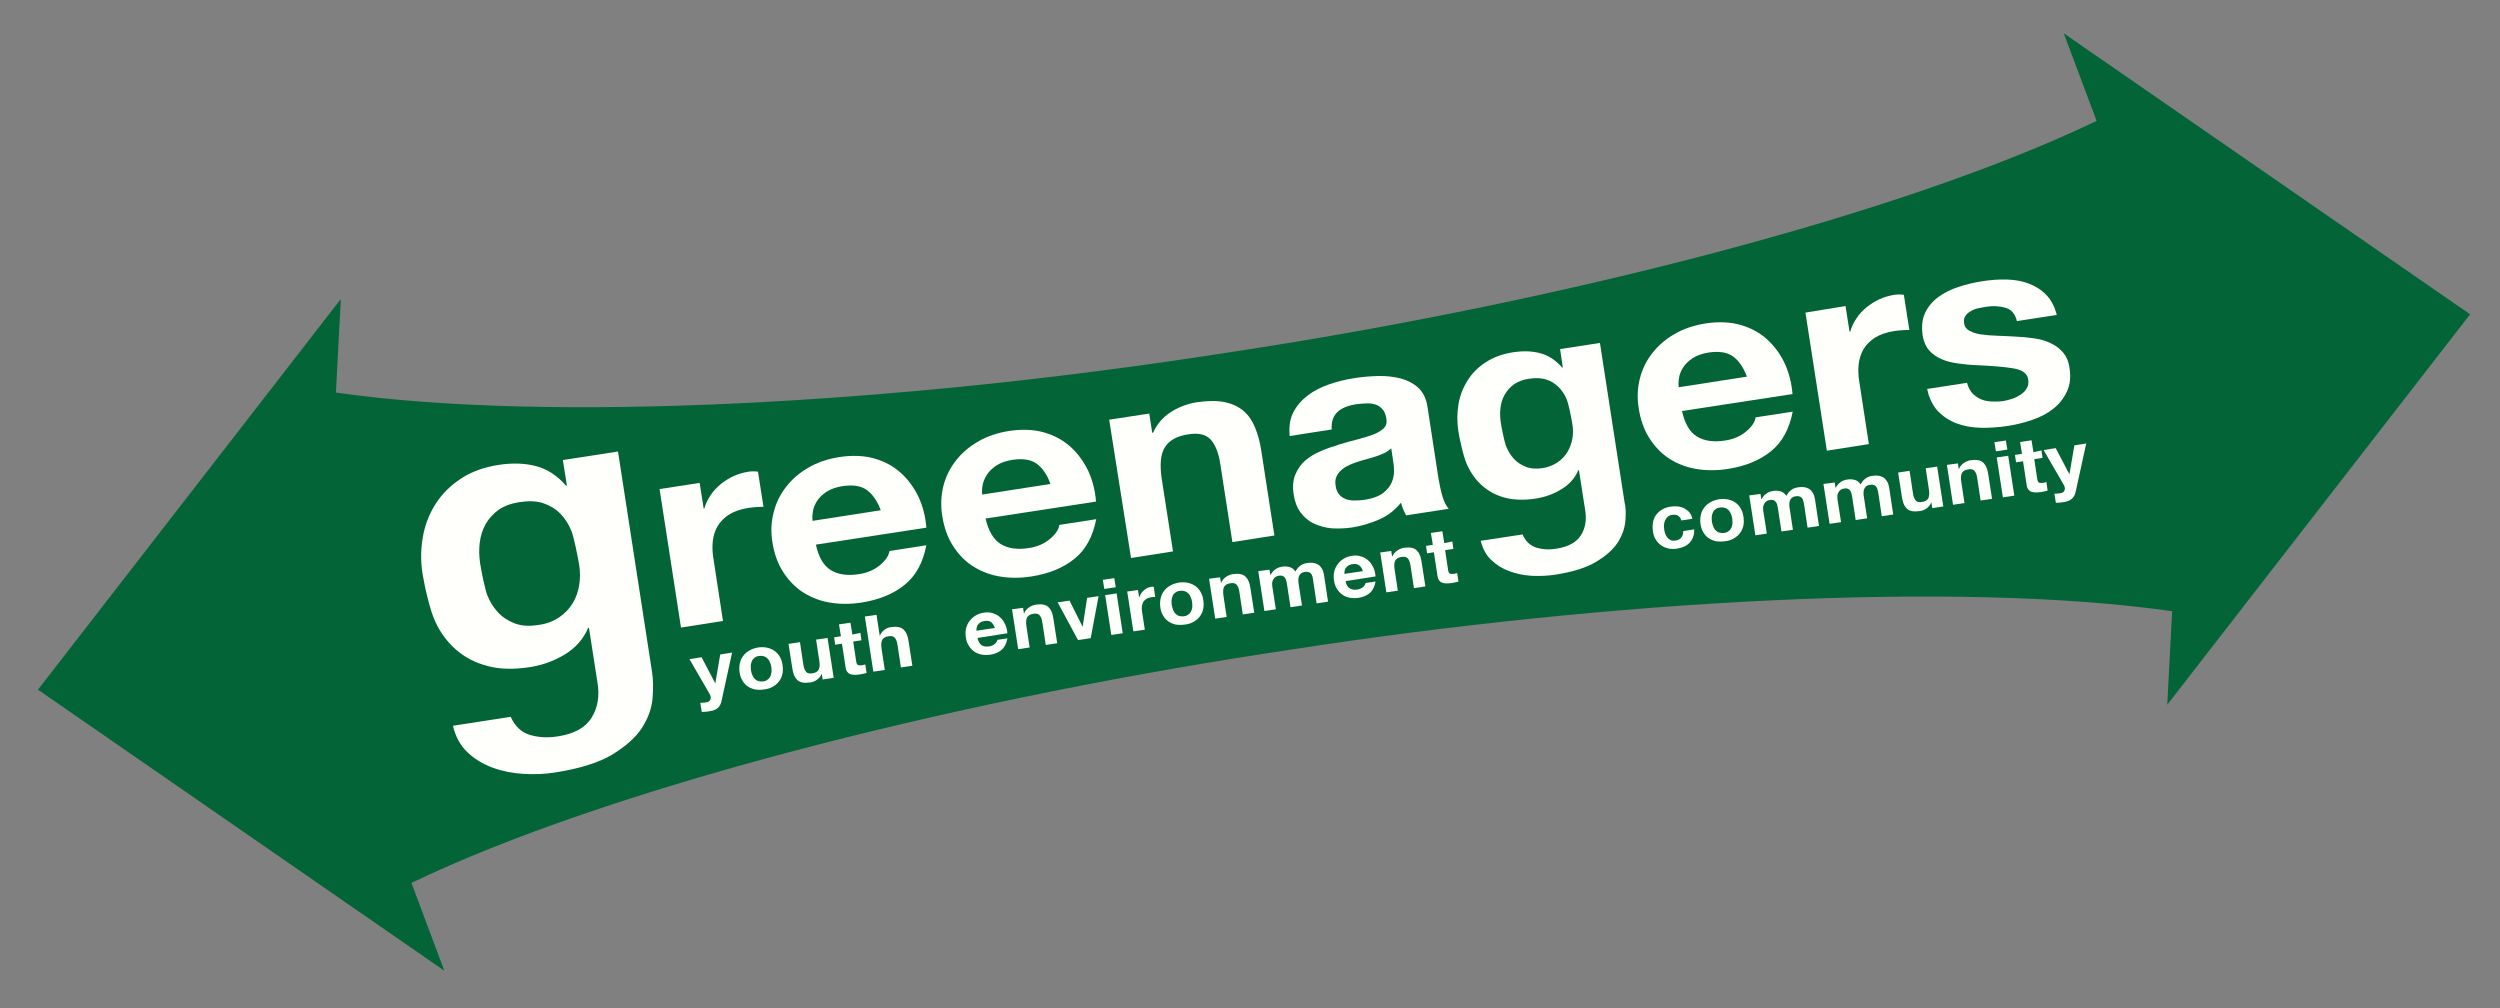
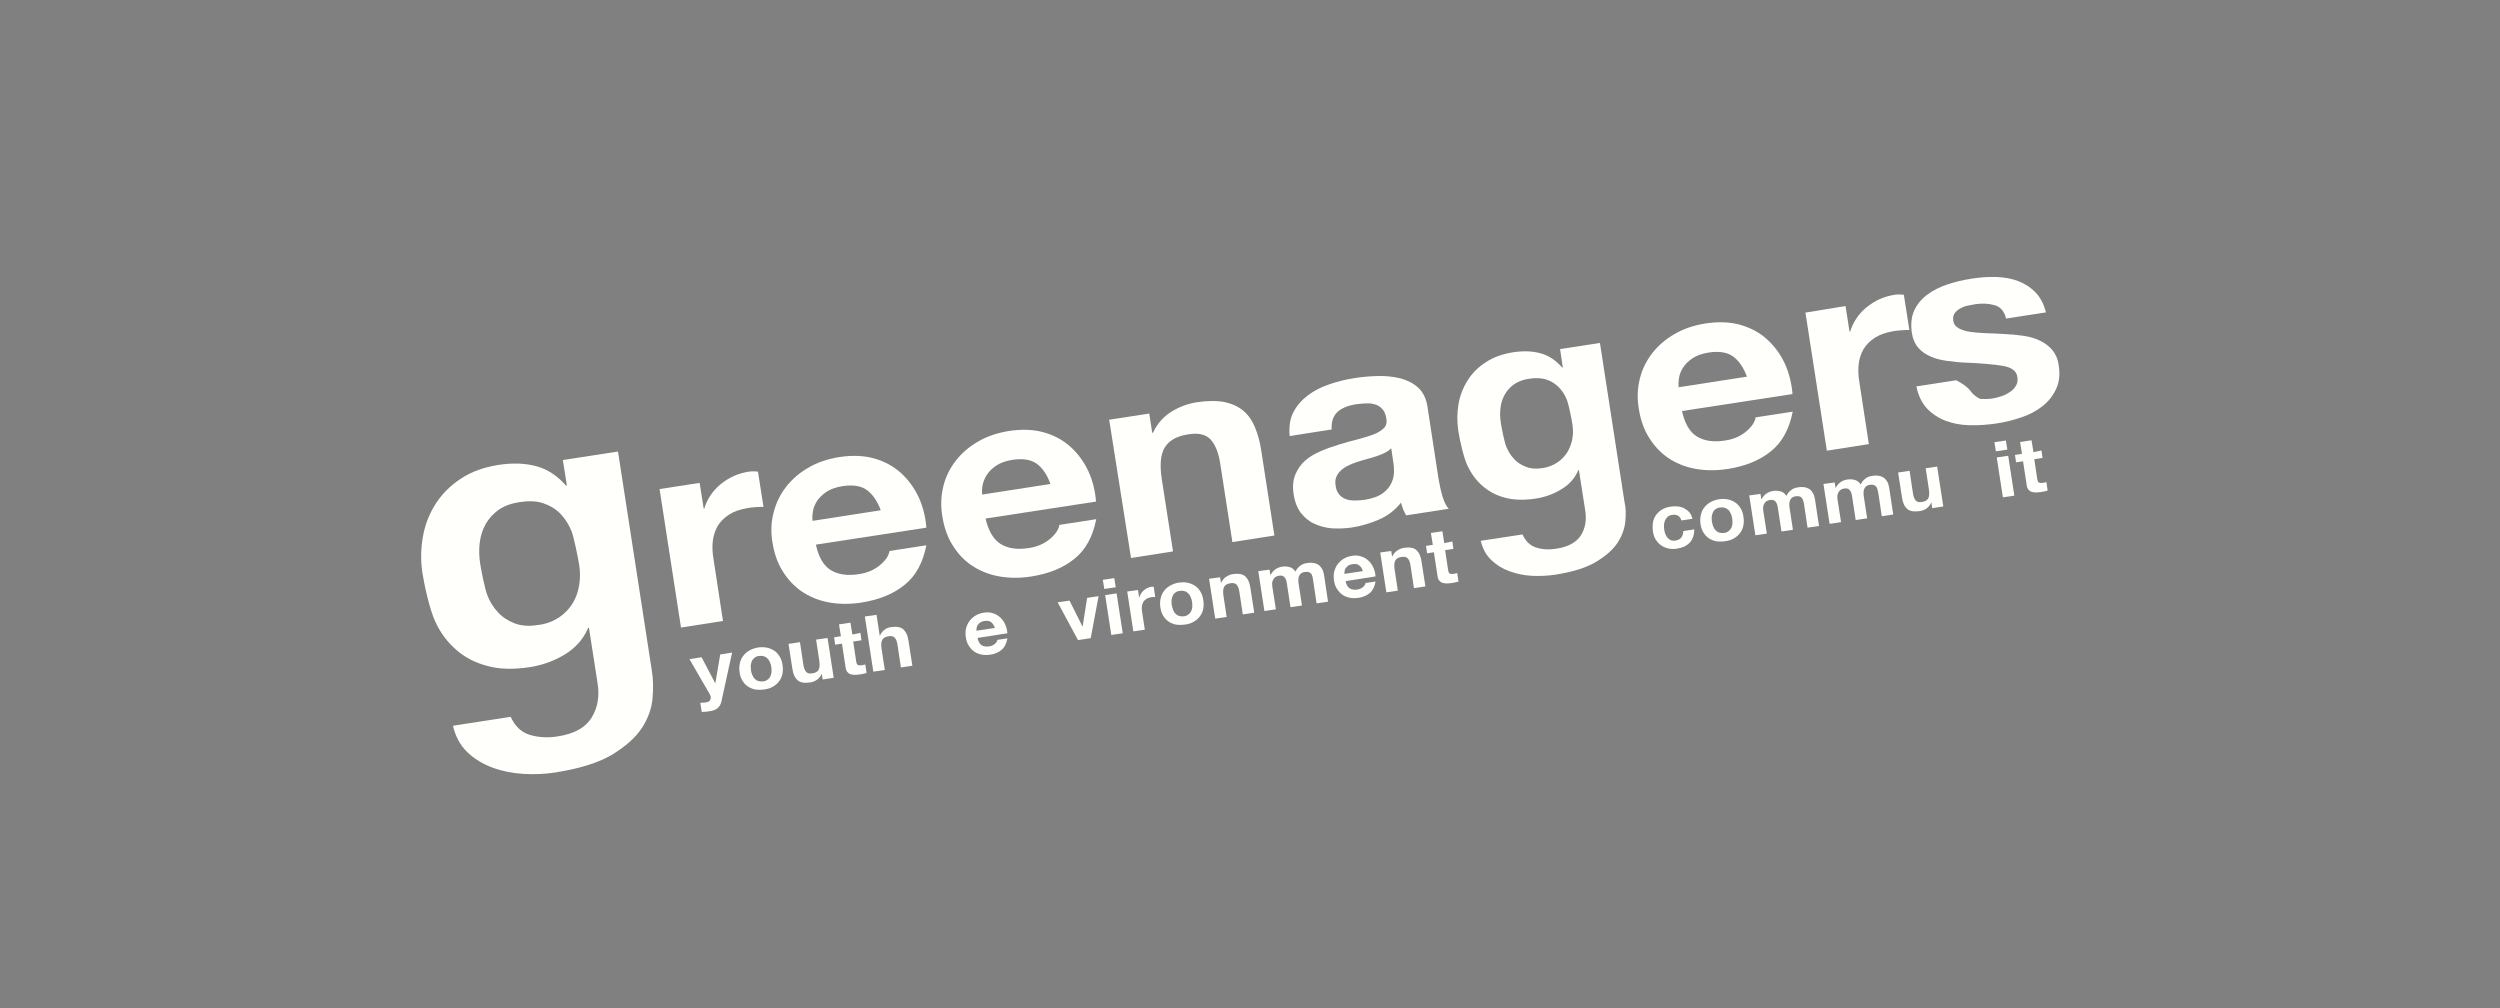
<svg xmlns="http://www.w3.org/2000/svg" version="1.1" id="Layer_1" x="0px" y="0px" viewBox="0 0 1178.8 475.3" style="enable-background:new 0 0 1178.8 475.3;" xml:space="preserve">
  <rect x="0" y="0" width="1178.8" height="475.3" fill="#808080" stroke="none" />
  <style type="text/css">
	.st0{fill:#036437;}
	.st1{fill:#FFFFFC;}
</style>
-   <path class="st0" d="M1164.7,148.2L973.1,15.7L988.6,57c-92.3,44.3-251.6,84.8-401.6,108l-13.1,2c-150,23.2-314.1,32.6-415.5,18.1  l2.3-44.1L17.9,325.2l191.6,132.5L194,416.3c92.3-44.3,251.6-84.8,401.6-108l13.1-2c150-23.2,314.1-32.6,415.5-18.1l-2.3,44.1  L1164.7,148.2z" />
  <g>
    <path class="st1" d="M329.9,227.7l1.9,12.1l0.3,0c0.6-2.2,1.6-4.2,2.9-6.2c1.3-2,2.9-3.7,4.8-5.3c1.9-1.5,3.9-2.8,6.1-3.8   c2.2-1,4.6-1.7,7.1-2.1c1.3-0.2,2.8-0.2,4.4,0l2.6,16.6c-1,0-2.1,0-3.4,0.1c-1.3,0.1-2.6,0.2-3.8,0.4c-3.6,0.6-6.6,1.6-9,3.1   c-2.3,1.5-4.1,3.3-5.4,5.4c-1.2,2.1-2,4.5-2.3,7.1c-0.3,2.6-0.2,5.4,0.3,8.3l4.5,29.4l-19.8,3.1L311,230.6L329.9,227.7z" />
    <path class="st1" d="M391.7,268.8c3.4,2.1,7.9,2.8,13.4,1.9c4-0.6,7.3-2.1,9.9-4.3c2.6-2.2,4.1-4.4,4.4-6.6l17.4-2.7   c-1.6,8.2-5,14.5-10.3,18.7c-5.3,4.3-12,7-20.2,8.3c-5.7,0.9-10.9,0.8-15.7-0.1c-4.8-0.9-9-2.7-12.7-5.2c-3.6-2.5-6.6-5.8-9-9.7   c-2.4-3.9-3.9-8.4-4.7-13.5c-0.8-4.9-0.6-9.5,0.6-14c1.1-4.5,3.1-8.5,5.9-12.1c2.8-3.6,6.3-6.6,10.5-9c4.2-2.5,9.1-4.1,14.6-5   c6.1-0.9,11.7-0.7,16.5,0.7c4.9,1.4,9.1,3.7,12.6,6.9c3.5,3.2,6.2,7,8.3,11.4c2,4.4,3.2,9.2,3.6,14.3l-52.1,8   C386,262.7,388.3,266.7,391.7,268.8 M408.8,231.1c-2.7-2-6.5-2.6-11.4-1.9c-3.2,0.5-5.7,1.4-7.7,2.7c-1.9,1.3-3.4,2.7-4.5,4.4   c-1,1.6-1.7,3.3-1.9,4.9c-0.3,1.7-0.3,3.2-0.2,4.4l32.2-5C413.7,236.3,411.5,233.1,408.8,231.1" />
    <path class="st1" d="M471.8,256.5c3.4,2.1,7.9,2.8,13.4,1.9c4-0.6,7.3-2.1,9.9-4.3c2.6-2.2,4.1-4.4,4.4-6.6l17.4-2.7   c-1.6,8.2-5,14.5-10.3,18.7c-5.3,4.3-12,7-20.2,8.3c-5.7,0.9-10.9,0.8-15.7-0.1c-4.8-0.9-9-2.7-12.7-5.2s-6.6-5.8-9-9.7   c-2.4-3.9-3.9-8.4-4.7-13.5c-0.8-4.9-0.6-9.5,0.5-14c1.1-4.5,3.1-8.5,5.9-12.1c2.8-3.6,6.3-6.6,10.5-9c4.2-2.5,9.1-4.1,14.6-5   c6.1-0.9,11.7-0.7,16.5,0.7c4.9,1.4,9.1,3.7,12.6,6.9c3.5,3.2,6.2,7,8.3,11.4c2,4.4,3.2,9.2,3.6,14.3l-52.1,8   C466.1,250.4,468.4,254.3,471.8,256.5 M488.9,218.7c-2.7-2-6.5-2.6-11.4-1.9c-3.2,0.5-5.7,1.4-7.7,2.7c-1.9,1.3-3.4,2.7-4.5,4.4   c-1,1.6-1.7,3.3-2,4.9c-0.3,1.7-0.3,3.2-0.2,4.4l32.2-5C493.8,223.9,491.6,220.7,488.9,218.7" />
    <path class="st1" d="M541.9,195l1.4,9.1l0.4-0.1c1.9-4.2,4.8-7.4,8.5-9.8c3.7-2.3,7.7-3.8,11.9-4.5c5.3-0.8,9.8-0.8,13.4-0.1   c3.6,0.8,6.6,2.2,8.9,4.2c2.3,2,4.1,4.6,5.4,7.8c1.3,3.2,2.3,6.8,2.9,10.8l6.2,40.1l-19.8,3.1l-5.7-36.8c-0.8-5.4-2.4-9.2-4.6-11.6   c-2.3-2.4-5.8-3.2-10.5-2.4c-5.4,0.8-9.1,2.9-11.1,6.2c-2,3.3-2.4,8.2-1.4,14.9l5.3,34.1l-19.8,3.1L523,197.9L541.9,195z" />
    <path class="st1" d="M609.9,194.3c1.6-3.1,3.9-5.7,6.8-7.9c2.9-2.2,6.3-3.9,10.1-5.2c3.8-1.3,7.8-2.3,11.8-2.9   c3.6-0.6,7.3-0.9,11.1-1c3.8-0.1,7.3,0.3,10.6,1.1c3.3,0.9,6.1,2.3,8.4,4.4c2.3,2.1,3.8,5.1,4.4,9.1l5.2,33.9   c0.5,2.9,1.1,5.7,1.9,8.4c0.8,2.6,1.8,4.5,2.9,5.7l-20.1,3.1c-0.5-1-1-1.9-1.4-2.9c-0.4-1-0.7-2.1-1-3.1c-2.7,3.4-6.1,6.1-10.2,7.9   c-4.1,1.8-8.4,3.1-12.8,3.8c-3.4,0.5-6.7,0.6-9.8,0.4c-3.1-0.3-5.9-1.1-8.4-2.3c-2.5-1.2-4.5-3-6.2-5.2c-1.6-2.2-2.7-5-3.2-8.4   c-0.6-3.7-0.3-6.9,0.8-9.5c1.1-2.6,2.6-4.8,4.7-6.6c2.1-1.8,4.5-3.2,7.3-4.4c2.8-1.2,5.7-2.2,8.6-3.1c2.9-0.9,5.8-1.7,8.6-2.4   c2.8-0.7,5.3-1.5,7.5-2.3c2.2-0.8,3.8-1.9,5-3c1.2-1.2,1.5-2.7,1.2-4.5c-0.3-1.9-0.9-3.4-1.8-4.4c-0.9-1-1.9-1.8-3.2-2.2   c-1.3-0.4-2.7-0.7-4.2-0.6c-1.6,0-3.2,0.2-5,0.4c-3.9,0.6-6.9,1.8-8.9,3.7c-2,1.9-2.9,4.6-2.7,8.2l-19.8,3.1   C607.7,201,608.3,197.3,609.9,194.3 M653,213.5c-1.2,0.6-2.5,1.1-3.9,1.6c-1.4,0.5-2.9,0.9-4.4,1.3c-1.6,0.4-3.1,0.9-4.7,1.4   c-1.5,0.5-2.9,1-4.2,1.7c-1.4,0.6-2.5,1.4-3.5,2.3c-1,0.9-1.7,1.9-2.2,3.1c-0.5,1.2-0.6,2.6-0.3,4.3c0.2,1.6,0.8,2.9,1.6,3.9   c0.8,1,1.8,1.7,3.1,2.2c1.2,0.5,2.6,0.7,4.1,0.7c1.5,0,3.1-0.1,4.7-0.3c3.9-0.6,6.8-1.7,8.8-3.2c2-1.5,3.3-3.2,4.1-5   c0.8-1.8,1.1-3.6,1.1-5.3c0-1.7-0.1-3.1-0.3-4.1l-1-6.7C655.1,212.2,654.2,212.9,653,213.5" />
    <path class="st1" d="M800.1,205.8c3.4,2.1,7.9,2.8,13.4,1.9c4-0.6,7.3-2.1,9.9-4.3c2.6-2.2,4.1-4.4,4.4-6.6l17.5-2.7   c-1.6,8.2-5,14.5-10.3,18.7c-5.3,4.3-12,7-20.2,8.3c-5.7,0.9-10.9,0.8-15.7-0.1c-4.8-0.9-9-2.7-12.7-5.2c-3.6-2.5-6.6-5.8-9-9.7   c-2.4-3.9-3.9-8.4-4.7-13.5c-0.8-4.9-0.6-9.5,0.5-14c1.1-4.5,3.1-8.5,5.9-12.1c2.8-3.6,6.3-6.6,10.5-9c4.2-2.5,9.1-4.1,14.6-5   c6.1-0.9,11.7-0.7,16.5,0.7c4.9,1.4,9.1,3.7,12.6,6.9c3.5,3.2,6.2,6.9,8.3,11.4c2,4.4,3.2,9.2,3.6,14.3l-52.1,8   C794.4,199.7,796.7,203.7,800.1,205.8 M817.2,168.1c-2.7-2-6.5-2.6-11.4-1.9c-3.2,0.5-5.7,1.4-7.7,2.7c-1.9,1.3-3.4,2.7-4.5,4.4   c-1,1.6-1.7,3.3-1.9,4.9c-0.3,1.7-0.3,3.2-0.2,4.4l32.2-5C822.1,173.2,819.9,170.1,817.2,168.1" />
    <path class="st1" d="M870.2,144.3l1.9,12.1l0.3,0c0.6-2.2,1.6-4.2,2.9-6.2c1.3-2,2.9-3.7,4.8-5.3c1.9-1.5,3.9-2.8,6.1-3.8   c2.2-1,4.6-1.7,7.1-2.1c1.3-0.2,2.8-0.2,4.4,0l2.6,16.6c-1,0-2.1,0-3.4,0.1c-1.3,0.1-2.6,0.2-3.8,0.4c-3.6,0.6-6.6,1.6-9,3.1   c-2.3,1.5-4.1,3.3-5.4,5.4c-1.2,2.1-2,4.5-2.3,7.1c-0.3,2.6-0.2,5.4,0.3,8.3l4.5,29.4l-19.8,3.1l-10.1-65.1L870.2,144.3z" />
-     <path class="st1" d="M929.8,185.2c1.1,1.2,2.4,2.2,3.9,2.9c1.5,0.7,3.2,1.1,5.1,1.2c1.9,0.1,3.8,0.1,5.8-0.2   c1.4-0.2,2.8-0.6,4.3-1.1c1.5-0.5,2.8-1.2,4-2c1.2-0.8,2.1-1.8,2.8-3c0.7-1.2,0.9-2.6,0.6-4.2c-0.4-2.7-2.7-4.4-6.9-5.1   c-4.2-0.7-9.9-1.2-17.2-1.5c-3-0.1-5.9-0.4-8.8-0.8c-2.9-0.4-5.5-1-7.8-2c-2.3-1-4.3-2.3-5.9-4.1c-1.6-1.8-2.6-4.1-3.1-6.9   c-0.6-4.2-0.3-7.8,1.1-10.8c1.4-3,3.5-5.5,6.2-7.5c2.7-2,5.9-3.6,9.5-4.8c3.6-1.2,7.4-2.1,11.3-2.7c3.9-0.6,7.7-0.9,11.5-0.8   c3.8,0.1,7.2,0.7,10.4,1.9c3.1,1.2,5.9,2.9,8.2,5.3c2.3,2.3,4,5.5,5,9.5l-18.8,2.9c-0.8-3.4-2.6-5.5-5.4-6.3c-2.8-0.8-6-1-9.5-0.4   c-1.1,0.2-2.3,0.4-3.6,0.7c-1.3,0.3-2.4,0.8-3.4,1.4c-1,0.6-1.8,1.3-2.4,2.2c-0.6,0.9-0.8,2-0.6,3.4c0.2,1.6,1.1,2.8,2.6,3.6   c1.5,0.8,3.3,1.4,5.5,1.7c2.2,0.3,4.7,0.5,7.4,0.6c2.8,0.1,5.6,0.2,8.5,0.4c3,0.1,5.9,0.4,8.8,0.8c2.9,0.4,5.5,1.1,7.8,2.2   c2.4,1.1,4.3,2.5,6,4.4c1.6,1.9,2.7,4.3,3.1,7.3c0.7,4.3,0.3,8-1.2,11.2c-1.5,3.2-3.6,5.9-6.4,8.1c-2.8,2.2-6.1,4-10,5.3   c-3.8,1.3-7.8,2.3-11.9,2.9c-4.2,0.6-8.3,0.9-12.5,0.8c-4.1-0.1-7.9-0.8-11.3-2.1c-3.4-1.3-6.3-3.2-8.8-5.8   c-2.4-2.6-4.1-6.1-5-10.4l18.8-2.9C928,182.3,928.7,183.9,929.8,185.2" />
+     <path class="st1" d="M929.8,185.2c1.1,1.2,2.4,2.2,3.9,2.9c1.9,0.1,3.8,0.1,5.8-0.2   c1.4-0.2,2.8-0.6,4.3-1.1c1.5-0.5,2.8-1.2,4-2c1.2-0.8,2.1-1.8,2.8-3c0.7-1.2,0.9-2.6,0.6-4.2c-0.4-2.7-2.7-4.4-6.9-5.1   c-4.2-0.7-9.9-1.2-17.2-1.5c-3-0.1-5.9-0.4-8.8-0.8c-2.9-0.4-5.5-1-7.8-2c-2.3-1-4.3-2.3-5.9-4.1c-1.6-1.8-2.6-4.1-3.1-6.9   c-0.6-4.2-0.3-7.8,1.1-10.8c1.4-3,3.5-5.5,6.2-7.5c2.7-2,5.9-3.6,9.5-4.8c3.6-1.2,7.4-2.1,11.3-2.7c3.9-0.6,7.7-0.9,11.5-0.8   c3.8,0.1,7.2,0.7,10.4,1.9c3.1,1.2,5.9,2.9,8.2,5.3c2.3,2.3,4,5.5,5,9.5l-18.8,2.9c-0.8-3.4-2.6-5.5-5.4-6.3c-2.8-0.8-6-1-9.5-0.4   c-1.1,0.2-2.3,0.4-3.6,0.7c-1.3,0.3-2.4,0.8-3.4,1.4c-1,0.6-1.8,1.3-2.4,2.2c-0.6,0.9-0.8,2-0.6,3.4c0.2,1.6,1.1,2.8,2.6,3.6   c1.5,0.8,3.3,1.4,5.5,1.7c2.2,0.3,4.7,0.5,7.4,0.6c2.8,0.1,5.6,0.2,8.5,0.4c3,0.1,5.9,0.4,8.8,0.8c2.9,0.4,5.5,1.1,7.8,2.2   c2.4,1.1,4.3,2.5,6,4.4c1.6,1.9,2.7,4.3,3.1,7.3c0.7,4.3,0.3,8-1.2,11.2c-1.5,3.2-3.6,5.9-6.4,8.1c-2.8,2.2-6.1,4-10,5.3   c-3.8,1.3-7.8,2.3-11.9,2.9c-4.2,0.6-8.3,0.9-12.5,0.8c-4.1-0.1-7.9-0.8-11.3-2.1c-3.4-1.3-6.3-3.2-8.8-5.8   c-2.4-2.6-4.1-6.1-5-10.4l18.8-2.9C928,182.3,928.7,183.9,929.8,185.2" />
    <path class="st1" d="M307.7,329.2c-0.4,4.8-2.1,9.5-5,14c-3,4.6-7.7,8.7-14,12.6c-6.4,3.8-15.3,6.6-26.7,8.4   c-4.9,0.8-9.9,1-15.2,0.7c-5.2-0.3-10.1-1.3-14.7-3c-4.5-1.7-8.5-4.1-11.8-7.3c-3.3-3.2-5.6-7.4-6.7-12.4l27.2-4.2   c2,4.4,5,7.3,9,8.5c4,1.2,8.4,1.5,13.3,0.7c7.7-1.2,13-4.1,15.9-8.9c2.9-4.7,3.8-10.3,2.7-16.6l-4-25.7l-0.4,0.1   c-2.2,5.2-5.9,9.4-11,12.5c-5.1,3.1-10.7,5.1-16.7,6c-7.4,1.1-14.1,1-19.8-0.6c-5.8-1.5-10.7-4.1-14.8-7.7c-4.1-3.6-7.4-8-9.8-13.3   c-2.5-5.3-5-16.5-6-22.7c-0.9-5.8-0.8-11.5,0.2-17.2c1-5.7,3-10.8,6-15.5c3-4.7,6.9-8.6,11.9-11.9c4.9-3.3,10.9-5.4,17.8-6.5   c6.5-1,12.5-0.8,17.7,0.6c5.3,1.4,10,4.5,14.1,9.2l0.4-0.1l-1.9-12l26-4l16,103.6C308,320.2,308.1,324.4,307.7,329.2 M263.5,291.2   c2.7-1.8,4.9-4.1,6.5-6.7c1.6-2.6,2.6-5.5,3.1-8.6c0.5-3.1,0.5-6.3,0-9.5c-0.6-3.7-2.4-12.7-3.6-15.9c-1.3-3.2-3-5.9-5.2-8.2   c-2.2-2.3-4.9-3.9-8.1-5c-3.2-1.1-7-1.2-11.5-0.5c-3.8,0.6-7,1.8-9.6,3.6c-2.5,1.8-4.6,4.1-6.1,6.7c-1.5,2.7-2.4,5.6-2.8,8.8   c-0.4,3.2-0.3,6.5,0.2,9.8c0.5,3.2,2.2,12,3.4,15c1.2,3.1,2.9,5.8,5,8c2.1,2.3,4.7,4,7.8,5.2c3.1,1.2,6.7,1.5,11,0.8   C257.4,294.3,260.7,293,263.5,291.2" />
    <path class="st1" d="M766.4,245.6c-0.3,3.5-1.5,6.9-3.6,10.2c-2.2,3.3-5.5,6.3-10.2,9.1c-4.6,2.8-11.1,4.8-19.4,6.1   c-3.5,0.5-7.2,0.7-11,0.5c-3.8-0.2-7.3-1-10.6-2.2c-3.3-1.2-6.1-3-8.5-5.3c-2.4-2.3-4-5.3-4.9-9l19.7-3c1.4,3.2,3.6,5.3,6.5,6.2   c2.9,0.9,6.1,1.1,9.6,0.5c5.6-0.9,9.4-3,11.5-6.4c2.1-3.4,2.7-7.4,1.9-12l-2.9-18.6l-0.3,0c-1.6,3.8-4.3,6.8-8,9   c-3.7,2.3-7.7,3.7-12.1,4.4c-5.4,0.8-10.2,0.7-14.4-0.4c-4.2-1.1-7.7-3-10.7-5.6c-3-2.6-5.3-5.8-7.1-9.6c-1.8-3.8-3.6-12-4.3-16.4   c-0.6-4.2-0.6-8.4,0.1-12.5c0.7-4.1,2.2-7.9,4.3-11.2c2.1-3.4,5-6.3,8.6-8.6c3.6-2.4,7.9-3.9,12.9-4.7c4.7-0.7,9-0.6,12.9,0.5   c3.8,1,7.2,3.3,10.2,6.7l0.3,0l-1.3-8.7l18.8-2.9l11.6,75.1C766.6,239.1,766.7,242.1,766.4,245.6 M734.4,218c2-1.3,3.5-3,4.7-4.9   c1.1-1.9,1.9-4,2.3-6.2c0.4-2.3,0.4-4.6,0-6.9c-0.4-2.7-1.7-9.2-2.6-11.5c-0.9-2.3-2.2-4.3-3.8-5.9c-1.6-1.6-3.5-2.9-5.8-3.6   c-2.3-0.8-5.1-0.9-8.3-0.4c-2.8,0.4-5.1,1.3-7,2.6c-1.8,1.3-3.3,2.9-4.4,4.9c-1.1,1.9-1.8,4.1-2,6.4c-0.3,2.3-0.2,4.7,0.2,7.1   c0.4,2.4,1.6,8.7,2.5,10.9c0.9,2.2,2.1,4.2,3.6,5.8c1.5,1.7,3.4,2.9,5.7,3.8c2.2,0.9,4.9,1.1,8,0.6   C730,220.3,732.4,219.4,734.4,218" />
    <path class="st1" d="M338.5,333.8c-0.9,0.8-2.3,1.4-4.2,1.6c-0.6,0.1-1.1,0.2-1.7,0.2c-0.5,0-1.1,0.1-1.7,0.1l-0.7-4.3   c0.5,0,1-0.1,1.6-0.1c0.5,0,1.1-0.1,1.6-0.2c0.7-0.2,1.2-0.5,1.4-1c0.3-0.5,0.4-1,0.3-1.6c-0.1-0.4-0.2-0.8-0.4-1.1l-9.6-16.6   l5.7-0.9l6.4,12.2l0.1,0l2.3-13.5l5.6-0.9l-4.9,22.4C340.1,331.7,339.4,332.9,338.5,333.8" />
    <path class="st1" d="M348.9,312.6c0.3-1.3,0.8-2.4,1.6-3.4c0.7-1,1.7-1.8,2.9-2.5c1.2-0.7,2.5-1.1,4-1.4c1.5-0.2,3-0.2,4.3,0.1   c1.3,0.3,2.5,0.8,3.5,1.5c1,0.7,1.9,1.7,2.5,2.8c0.7,1.1,1.1,2.5,1.3,4c0.2,1.5,0.2,2.9-0.1,4.2c-0.3,1.3-0.8,2.4-1.6,3.4   c-0.7,1-1.7,1.8-2.9,2.5c-1.2,0.7-2.5,1.1-4.1,1.3c-1.5,0.2-3,0.2-4.3,0c-1.3-0.3-2.5-0.8-3.5-1.5c-1-0.7-1.9-1.7-2.5-2.8   c-0.7-1.1-1.1-2.5-1.3-4C348.5,315.3,348.6,313.9,348.9,312.6 M354.7,318.2c0.3,0.7,0.6,1.3,1.1,1.8c0.5,0.5,1,0.9,1.7,1.1   c0.7,0.2,1.4,0.3,2.3,0.2c0.9-0.1,1.6-0.4,2.2-0.9c0.6-0.4,1-1,1.3-1.6c0.3-0.6,0.4-1.3,0.5-2c0-0.7,0-1.5-0.1-2.2   c-0.1-0.8-0.3-1.5-0.6-2.2c-0.3-0.7-0.6-1.3-1.1-1.8c-0.5-0.5-1-0.9-1.7-1.1c-0.7-0.3-1.5-0.3-2.4-0.2c-0.9,0.1-1.6,0.4-2.2,0.9   c-0.5,0.4-1,1-1.2,1.6c-0.3,0.6-0.4,1.3-0.5,2c0,0.7,0,1.5,0.1,2.3C354.2,316.8,354.4,317.5,354.7,318.2" />
    <path class="st1" d="M387.9,320.4l-0.4-2.6l-0.1,0c-0.5,1.2-1.3,2.1-2.3,2.8c-1,0.7-2.1,1.1-3.2,1.2c-1.4,0.2-2.6,0.2-3.6,0   c-1-0.2-1.8-0.6-2.4-1.2c-0.6-0.6-1.1-1.3-1.5-2.3c-0.4-0.9-0.6-2-0.8-3.1l-1.8-11.6l5.4-0.8l1.6,10.6c0.2,1.5,0.7,2.7,1.3,3.4   c0.6,0.7,1.6,0.9,2.9,0.7c1.5-0.2,2.5-0.8,3-1.7c0.5-0.9,0.6-2.4,0.3-4.3l-1.5-9.9l5.4-0.8l2.9,18.8L387.9,320.4z" />
    <path class="st1" d="M405.7,298.4l0.5,3.5l-3.9,0.6l1.4,9.3c0.1,0.9,0.4,1.4,0.7,1.7c0.3,0.2,1,0.3,1.9,0.2c0.3,0,0.6-0.1,0.9-0.2   c0.3-0.1,0.5-0.1,0.8-0.2l0.6,4c-0.4,0.1-0.9,0.3-1.5,0.4c-0.6,0.1-1.1,0.2-1.6,0.3c-0.8,0.1-1.6,0.2-2.4,0.2   c-0.8,0-1.4-0.1-2.1-0.3c-0.6-0.2-1.1-0.6-1.5-1.1c-0.4-0.5-0.7-1.3-0.8-2.2l-1.7-11.1l-3.2,0.5l-0.5-3.5l3.2-0.5l-0.9-5.6l5.4-0.8   l0.9,5.6L405.7,298.4z" />
    <path class="st1" d="M413.3,289.9l1.5,9.8l0.1,0c0.5-1.2,1.3-2.1,2.2-2.8c1-0.7,2-1.1,3-1.2c1.4-0.2,2.6-0.2,3.6,0   c1,0.2,1.8,0.6,2.4,1.2c0.6,0.6,1.1,1.3,1.5,2.3c0.4,0.9,0.6,2,0.8,3.1l1.8,11.6l-5.4,0.8l-1.6-10.6c-0.2-1.6-0.7-2.7-1.3-3.4   c-0.6-0.7-1.6-0.9-2.9-0.7c-1.5,0.2-2.5,0.8-3,1.7c-0.5,0.9-0.6,2.4-0.3,4.3l1.5,9.9l-5.4,0.8l-4-26L413.3,289.9z" />
    <path class="st1" d="M462.8,304.2c0.9,0.6,2.1,0.8,3.6,0.6c1.1-0.2,2-0.6,2.7-1.2c0.7-0.6,1.1-1.3,1.2-1.9l4.7-0.7   c-0.4,2.4-1.3,4.2-2.7,5.4c-1.4,1.2-3.2,2-5.4,2.3c-1.5,0.2-3,0.2-4.3-0.1c-1.3-0.3-2.5-0.8-3.4-1.5c-1-0.7-1.8-1.7-2.5-2.8   c-0.7-1.1-1.1-2.4-1.3-3.9c-0.2-1.4-0.2-2.7,0.1-4c0.3-1.3,0.8-2.4,1.6-3.5c0.7-1,1.7-1.9,2.8-2.6c1.1-0.7,2.5-1.2,3.9-1.4   c1.7-0.3,3.2-0.2,4.5,0.3c1.3,0.4,2.5,1.1,3.4,2c1,0.9,1.7,2,2.3,3.3c0.6,1.3,0.9,2.7,1,4.1l-14.1,2.2   C461.3,302.4,461.9,303.6,462.8,304.2 M467.4,293.4c-0.7-0.6-1.8-0.8-3.1-0.6c-0.9,0.1-1.5,0.4-2.1,0.7c-0.5,0.4-0.9,0.8-1.2,1.2   c-0.3,0.5-0.4,0.9-0.5,1.4c-0.1,0.5-0.1,0.9-0.1,1.3l8.7-1.3C468.7,294.9,468.1,294,467.4,293.4" />
-     <path class="st1" d="M482.4,286.6l0.4,2.6l0.1,0c0.5-1.2,1.3-2.1,2.3-2.8c1-0.7,2.1-1.1,3.2-1.3c1.4-0.2,2.6-0.2,3.6,0   c1,0.2,1.8,0.6,2.4,1.2c0.6,0.6,1.1,1.3,1.5,2.3c0.4,0.9,0.6,2,0.8,3.1l1.8,11.6l-5.4,0.8l-1.6-10.6c-0.2-1.6-0.7-2.7-1.3-3.4   c-0.6-0.7-1.6-0.9-2.9-0.7c-1.5,0.2-2.5,0.8-3,1.7c-0.5,0.9-0.6,2.4-0.3,4.3l1.5,9.9l-5.4,0.8l-2.9-18.8L482.4,286.6z" />
    <polygon class="st1" points="508.3,301.8 498.7,284 504.3,283.2 510.4,295.4 510.5,295.4 512.6,281.9 518,281.1 514.3,300.9  " />
    <path class="st1" d="M520,273.4l5.4-0.8l0.7,4.3l-5.4,0.8L520,273.4z M529.4,298.6l-5.4,0.8l-2.9-18.8l5.4-0.8L529.4,298.6z" />
    <path class="st1" d="M536.6,278.2l0.5,3.5l0.1,0c0.2-0.6,0.4-1.2,0.8-1.8c0.4-0.6,0.8-1.1,1.3-1.5c0.5-0.4,1-0.8,1.6-1.1   c0.6-0.3,1.2-0.5,1.9-0.6c0.4-0.1,0.8-0.1,1.2,0l0.7,4.8c-0.3,0-0.6,0-0.9,0c-0.4,0-0.7,0.1-1,0.1c-1,0.2-1.8,0.4-2.4,0.9   c-0.6,0.4-1.1,0.9-1.4,1.5c-0.3,0.6-0.5,1.3-0.6,2c-0.1,0.8,0,1.6,0.1,2.4l1.3,8.5l-5.4,0.8l-2.9-18.8L536.6,278.2z" />
    <path class="st1" d="M547.3,282c0.3-1.3,0.8-2.4,1.6-3.4c0.7-1,1.7-1.8,2.9-2.5c1.2-0.7,2.5-1.1,4-1.4c1.5-0.2,3-0.2,4.3,0.1   c1.3,0.3,2.5,0.8,3.5,1.5c1,0.7,1.9,1.7,2.5,2.8c0.7,1.1,1.1,2.5,1.3,4c0.2,1.5,0.2,2.9-0.1,4.2c-0.3,1.3-0.8,2.4-1.6,3.4   c-0.7,1-1.7,1.8-2.9,2.5c-1.2,0.7-2.5,1.1-4.1,1.3c-1.5,0.2-3,0.2-4.3,0c-1.3-0.3-2.5-0.8-3.5-1.5c-1-0.7-1.9-1.7-2.5-2.8   c-0.7-1.1-1.1-2.5-1.3-4C546.9,284.7,547,283.3,547.3,282 M553.1,287.5c0.3,0.7,0.6,1.3,1.1,1.8c0.5,0.5,1,0.9,1.7,1.1   c0.7,0.2,1.4,0.3,2.3,0.2c0.9-0.1,1.6-0.4,2.2-0.9c0.6-0.4,1-1,1.3-1.6c0.3-0.6,0.4-1.3,0.5-2c0-0.7,0-1.5-0.1-2.2   c-0.1-0.8-0.3-1.5-0.6-2.2c-0.3-0.7-0.6-1.3-1.1-1.8c-0.5-0.5-1-0.9-1.7-1.1c-0.7-0.3-1.5-0.3-2.4-0.2c-0.9,0.1-1.6,0.4-2.2,0.9   c-0.6,0.4-1,1-1.2,1.6c-0.3,0.6-0.4,1.3-0.5,2c0,0.7,0,1.5,0.1,2.3C552.7,286.1,552.9,286.9,553.1,287.5" />
    <path class="st1" d="M575.3,272.2l0.4,2.6l0.1,0c0.5-1.2,1.3-2.1,2.3-2.8c1-0.7,2.1-1.1,3.2-1.3c1.4-0.2,2.6-0.2,3.6,0   c1,0.2,1.8,0.6,2.4,1.2c0.6,0.6,1.1,1.3,1.5,2.3c0.4,0.9,0.6,2,0.8,3.1l1.8,11.6l-5.4,0.8l-1.6-10.6c-0.2-1.6-0.7-2.7-1.3-3.4   c-0.6-0.7-1.6-0.9-2.9-0.7c-1.5,0.2-2.5,0.8-3,1.7c-0.5,0.9-0.6,2.4-0.3,4.3l1.5,9.9l-5.4,0.8l-2.9-18.8L575.3,272.2z" />
    <path class="st1" d="M598.6,268.6l0.4,2.5l0.1,0c0.6-1.1,1.3-2,2.2-2.6c0.9-0.7,2-1.1,3.3-1.3c1.2-0.2,2.4-0.1,3.5,0.2   c1.1,0.3,2,1,2.7,2.1c0.5-0.9,1.1-1.8,2-2.5c0.9-0.8,2-1.3,3.4-1.5c1-0.2,2-0.2,2.9-0.1s1.7,0.4,2.4,0.8c0.7,0.4,1.3,1.1,1.8,1.9   c0.5,0.8,0.8,1.8,1,3l1.9,12.6l-5.4,0.8l-1.6-10.7c-0.1-0.6-0.2-1.2-0.3-1.8c-0.1-0.5-0.4-1-0.6-1.4c-0.3-0.4-0.7-0.7-1.2-0.8   c-0.5-0.2-1.1-0.2-1.9-0.1c-0.8,0.1-1.3,0.4-1.8,0.7c-0.4,0.4-0.7,0.8-0.9,1.3c-0.2,0.5-0.3,1-0.3,1.6c0,0.6,0,1.2,0.1,1.7   l1.6,10.5l-5.4,0.8l-1.6-10.5c-0.1-0.6-0.2-1.1-0.3-1.7c-0.1-0.5-0.3-1-0.6-1.5c-0.3-0.4-0.6-0.8-1.1-1c-0.5-0.2-1.2-0.3-2-0.1   c-0.3,0-0.6,0.1-1,0.3c-0.4,0.2-0.8,0.4-1.1,0.8c-0.3,0.4-0.6,0.9-0.8,1.5c-0.2,0.6-0.2,1.4-0.1,2.3l1.7,10.9l-5.4,0.8l-2.9-18.8   L598.6,268.6z" />
    <path class="st1" d="M636.4,277.4c0.9,0.6,2.1,0.8,3.6,0.6c1.1-0.2,2-0.6,2.7-1.2c0.7-0.6,1.1-1.3,1.2-1.9l4.7-0.7   c-0.4,2.4-1.3,4.2-2.7,5.4c-1.4,1.2-3.2,2-5.4,2.3c-1.5,0.2-3,0.2-4.3-0.1c-1.3-0.3-2.5-0.8-3.4-1.5c-1-0.7-1.8-1.7-2.5-2.8   c-0.7-1.1-1.1-2.4-1.3-3.9c-0.2-1.4-0.2-2.7,0.1-4c0.3-1.3,0.8-2.4,1.6-3.5c0.7-1,1.7-1.9,2.8-2.6c1.1-0.7,2.5-1.2,3.9-1.4   c1.7-0.3,3.2-0.2,4.5,0.3c1.3,0.4,2.5,1.1,3.4,2c1,0.9,1.7,2,2.3,3.3c0.6,1.3,0.9,2.7,1,4.1l-14.1,2.2   C634.8,275.7,635.4,276.8,636.4,277.4 M640.9,266.6c-0.7-0.6-1.8-0.8-3.1-0.6c-0.9,0.1-1.5,0.4-2.1,0.7c-0.5,0.4-0.9,0.8-1.2,1.2   c-0.3,0.5-0.4,0.9-0.5,1.4c-0.1,0.5-0.1,0.9-0.1,1.3l8.7-1.3C642.3,268.1,641.7,267.2,640.9,266.6" />
    <path class="st1" d="M656,259.8l0.4,2.6l0.1,0c0.5-1.2,1.3-2.1,2.3-2.8c1-0.7,2.1-1.1,3.2-1.3c1.4-0.2,2.6-0.2,3.6,0   c1,0.2,1.8,0.6,2.4,1.2c0.6,0.6,1.1,1.3,1.5,2.3c0.4,0.9,0.6,2,0.8,3.1l1.8,11.6l-5.4,0.8l-1.6-10.6c-0.2-1.6-0.7-2.7-1.3-3.4   c-0.6-0.7-1.6-0.9-2.9-0.7c-1.5,0.2-2.5,0.8-3,1.7c-0.5,0.9-0.6,2.4-0.3,4.3l1.5,9.9l-5.4,0.8l-2.9-18.8L656,259.8z" />
    <path class="st1" d="M684.8,255.3l0.5,3.5l-3.9,0.6l1.4,9.3c0.1,0.9,0.4,1.4,0.7,1.7c0.3,0.2,1,0.3,1.9,0.2c0.3,0,0.6-0.1,0.9-0.2   c0.3-0.1,0.5-0.1,0.8-0.2l0.6,4c-0.4,0.1-0.9,0.3-1.5,0.4c-0.5,0.1-1.1,0.2-1.6,0.3c-0.8,0.1-1.6,0.2-2.4,0.2   c-0.8,0-1.4-0.1-2.1-0.3c-0.6-0.2-1.1-0.6-1.5-1.1c-0.4-0.5-0.7-1.3-0.8-2.2l-1.7-11.1l-3.2,0.5l-0.5-3.5l3.2-0.5l-0.9-5.6l5.4-0.8   l0.9,5.6L684.8,255.3z" />
    <path class="st1" d="M788.4,242.8c-0.9,0.1-1.5,0.4-2.1,0.9c-0.5,0.5-0.9,1-1.2,1.7c-0.3,0.7-0.4,1.3-0.5,2.1c0,0.7,0,1.5,0.1,2.2   c0.1,0.7,0.3,1.4,0.5,2c0.3,0.7,0.6,1.3,1,1.8c0.4,0.5,1,0.9,1.6,1.2c0.6,0.3,1.4,0.3,2.2,0.2c1.3-0.2,2.2-0.7,2.8-1.5   c0.6-0.8,0.9-1.8,0.9-3l5.2-0.8c0,2.6-0.7,4.6-2.1,6.2c-1.5,1.6-3.5,2.5-6.1,2.9c-1.5,0.2-2.8,0.2-4.1-0.1   c-1.3-0.3-2.4-0.8-3.4-1.5c-1-0.7-1.8-1.6-2.5-2.7c-0.7-1.1-1.1-2.4-1.3-3.8c-0.2-1.5-0.2-2.8,0-4.2c0.2-1.3,0.7-2.5,1.4-3.5   c0.7-1,1.7-1.9,2.8-2.6c1.2-0.7,2.5-1.2,4.1-1.4c1.2-0.2,2.3-0.2,3.4-0.1c1.1,0.1,2.1,0.4,3.1,0.9c0.9,0.5,1.7,1.1,2.4,1.9   c0.7,0.8,1.1,1.8,1.4,3l-5.2,0.8C792.2,243.3,790.7,242.4,788.4,242.8" />
    <path class="st1" d="M802,242.7c0.3-1.3,0.8-2.4,1.6-3.4c0.7-1,1.7-1.8,2.9-2.5c1.2-0.7,2.5-1.1,4-1.4c1.5-0.2,3-0.2,4.3,0.1   c1.3,0.3,2.5,0.8,3.5,1.5c1,0.7,1.9,1.7,2.5,2.8c0.7,1.1,1.1,2.5,1.3,4c0.2,1.5,0.2,2.9-0.1,4.2c-0.3,1.3-0.8,2.4-1.6,3.4   c-0.7,1-1.7,1.8-2.9,2.5c-1.2,0.7-2.5,1.1-4.1,1.3c-1.5,0.2-3,0.2-4.3,0c-1.3-0.3-2.5-0.8-3.5-1.5c-1-0.7-1.9-1.7-2.5-2.8   c-0.7-1.1-1.1-2.5-1.3-4C801.6,245.4,801.7,244,802,242.7 M807.8,248.2c0.3,0.7,0.6,1.3,1.1,1.8c0.5,0.5,1,0.9,1.7,1.1   c0.7,0.2,1.4,0.3,2.3,0.2c0.9-0.1,1.6-0.4,2.2-0.9c0.6-0.4,1-1,1.3-1.6c0.3-0.6,0.4-1.3,0.5-2c0-0.7,0-1.5-0.1-2.2   c-0.1-0.8-0.3-1.5-0.6-2.2c-0.3-0.7-0.6-1.3-1.1-1.8c-0.5-0.5-1-0.9-1.7-1.1c-0.7-0.3-1.5-0.3-2.4-0.2c-0.9,0.1-1.6,0.4-2.2,0.9   c-0.6,0.4-1,1-1.2,1.6c-0.3,0.6-0.4,1.3-0.5,2c0,0.7,0,1.5,0.1,2.3C807.4,246.8,807.5,247.5,807.8,248.2" />
    <path class="st1" d="M830.1,232.9l0.4,2.5l0.1,0c0.6-1.1,1.3-2,2.2-2.6c0.9-0.7,2-1.1,3.3-1.3c1.2-0.2,2.4-0.1,3.5,0.2   c1.1,0.3,2,1,2.7,2.1c0.5-0.9,1.1-1.8,2-2.5c0.9-0.8,2-1.3,3.4-1.5c1-0.2,2-0.2,2.9-0.1c0.9,0.1,1.7,0.4,2.4,0.8   c0.7,0.4,1.3,1.1,1.8,1.9c0.5,0.8,0.8,1.8,1,3l1.9,12.6l-5.4,0.8l-1.6-10.7c-0.1-0.6-0.2-1.2-0.4-1.8c-0.1-0.5-0.3-1-0.6-1.4   c-0.3-0.4-0.7-0.7-1.2-0.8c-0.5-0.2-1.1-0.2-1.8-0.1c-0.8,0.1-1.3,0.4-1.8,0.7c-0.4,0.4-0.7,0.8-0.9,1.3c-0.2,0.5-0.3,1-0.3,1.6   c0,0.6,0,1.2,0.1,1.7l1.6,10.5l-5.4,0.8l-1.6-10.5c-0.1-0.6-0.2-1.1-0.3-1.7c-0.1-0.5-0.3-1-0.6-1.5c-0.3-0.4-0.6-0.8-1.1-1   c-0.5-0.2-1.2-0.3-2-0.1c-0.3,0-0.6,0.1-1,0.3c-0.4,0.2-0.8,0.4-1.1,0.8c-0.3,0.4-0.6,0.9-0.8,1.5c-0.2,0.6-0.2,1.4-0.1,2.3   l1.7,10.9l-5.4,0.8l-2.9-18.8L830.1,232.9z" />
    <path class="st1" d="M865.1,227.5l0.4,2.5l0.1,0c0.6-1.1,1.3-2,2.2-2.6c0.9-0.7,2-1.1,3.3-1.3c1.2-0.2,2.4-0.1,3.5,0.2   c1.1,0.3,2,1,2.7,2.1c0.5-0.9,1.1-1.8,2-2.5c0.9-0.8,2-1.3,3.4-1.5c1-0.2,2-0.2,2.9-0.1c0.9,0.1,1.7,0.4,2.4,0.8   c0.7,0.4,1.3,1.1,1.8,1.9c0.5,0.8,0.8,1.8,1,3l1.9,12.6l-5.4,0.8l-1.6-10.7c-0.1-0.6-0.2-1.2-0.4-1.8c-0.1-0.5-0.3-1-0.6-1.4   c-0.3-0.4-0.7-0.7-1.2-0.8c-0.5-0.2-1.1-0.2-1.8-0.1c-0.8,0.1-1.3,0.4-1.8,0.7c-0.4,0.4-0.7,0.8-0.9,1.3c-0.2,0.5-0.3,1-0.3,1.6   c0,0.6,0,1.2,0.1,1.7l1.6,10.5l-5.4,0.8l-1.6-10.5c-0.1-0.6-0.2-1.1-0.3-1.7c-0.1-0.5-0.3-1-0.6-1.5c-0.3-0.4-0.6-0.8-1.1-1   c-0.5-0.2-1.2-0.3-2-0.1c-0.3,0-0.6,0.1-1,0.3c-0.4,0.2-0.8,0.4-1.1,0.8c-0.3,0.4-0.6,0.9-0.8,1.5c-0.2,0.6-0.2,1.4-0.1,2.3   l1.7,10.9l-5.4,0.8l-2.9-18.8L865.1,227.5z" />
    <path class="st1" d="M911.1,239.6l-0.4-2.6l-0.1,0c-0.5,1.2-1.3,2.1-2.3,2.8c-1,0.7-2.1,1.1-3.2,1.2c-1.4,0.2-2.6,0.2-3.6,0   s-1.8-0.6-2.4-1.2c-0.6-0.6-1.1-1.3-1.5-2.3c-0.4-0.9-0.6-2-0.8-3.1l-1.8-11.6l5.4-0.8l1.6,10.6c0.2,1.5,0.7,2.7,1.3,3.4   c0.6,0.7,1.6,0.9,2.9,0.7c1.5-0.2,2.5-0.8,3-1.7c0.5-0.9,0.6-2.4,0.3-4.3l-1.5-9.9l5.4-0.8l2.9,18.8L911.1,239.6z" />
-     <path class="st1" d="M923.2,218.5l0.4,2.6l0.1,0c0.5-1.2,1.3-2.1,2.3-2.8c1-0.7,2.1-1.1,3.2-1.3c1.4-0.2,2.6-0.2,3.6,0   c1,0.2,1.8,0.6,2.4,1.2c0.6,0.6,1.1,1.3,1.5,2.3c0.4,0.9,0.6,2,0.8,3.1l1.8,11.6l-5.4,0.8l-1.6-10.6c-0.2-1.6-0.7-2.7-1.3-3.4   c-0.6-0.7-1.6-0.9-2.9-0.7c-1.5,0.2-2.5,0.8-3,1.7c-0.5,0.9-0.6,2.4-0.3,4.3l1.5,9.9l-5.4,0.8l-2.9-18.8L923.2,218.5z" />
    <path class="st1" d="M940.4,208.5l5.4-0.8l0.7,4.3l-5.4,0.8L940.4,208.5z M949.8,233.7l-5.4,0.8l-2.9-18.8l5.4-0.8L949.8,233.7z" />
    <path class="st1" d="M962.6,212.4l0.5,3.5l-3.9,0.6l1.4,9.3c0.1,0.9,0.4,1.4,0.7,1.7c0.3,0.2,1,0.3,1.9,0.2c0.3,0,0.6-0.1,0.9-0.2   c0.3-0.1,0.5-0.1,0.8-0.2l0.6,4c-0.4,0.1-0.9,0.3-1.5,0.4c-0.6,0.1-1.1,0.2-1.6,0.3c-0.8,0.1-1.6,0.2-2.4,0.2   c-0.8,0-1.4-0.1-2.1-0.3c-0.6-0.2-1.1-0.6-1.5-1.1c-0.4-0.5-0.7-1.3-0.8-2.2l-1.7-11.1l-3.3,0.5l-0.5-3.5l3.3-0.5l-0.9-5.6l5.4-0.8   l0.9,5.6L962.6,212.4z" />
-     <path class="st1" d="M976.9,235.2c-0.9,0.8-2.3,1.4-4.2,1.6c-0.6,0.1-1.1,0.1-1.6,0.2c-0.5,0-1.1,0.1-1.7,0.1l-0.7-4.3   c0.5,0,1-0.1,1.6-0.1c0.5,0,1.1-0.1,1.6-0.2c0.7-0.2,1.2-0.5,1.4-1c0.3-0.5,0.4-1.1,0.3-1.6c-0.1-0.4-0.2-0.8-0.4-1.1l-9.6-16.6   l5.7-0.9l6.4,12.2l0.1,0l2.3-13.5l5.6-0.9l-4.9,22.4C978.5,233.2,977.9,234.4,976.9,235.2" />
  </g>
</svg>